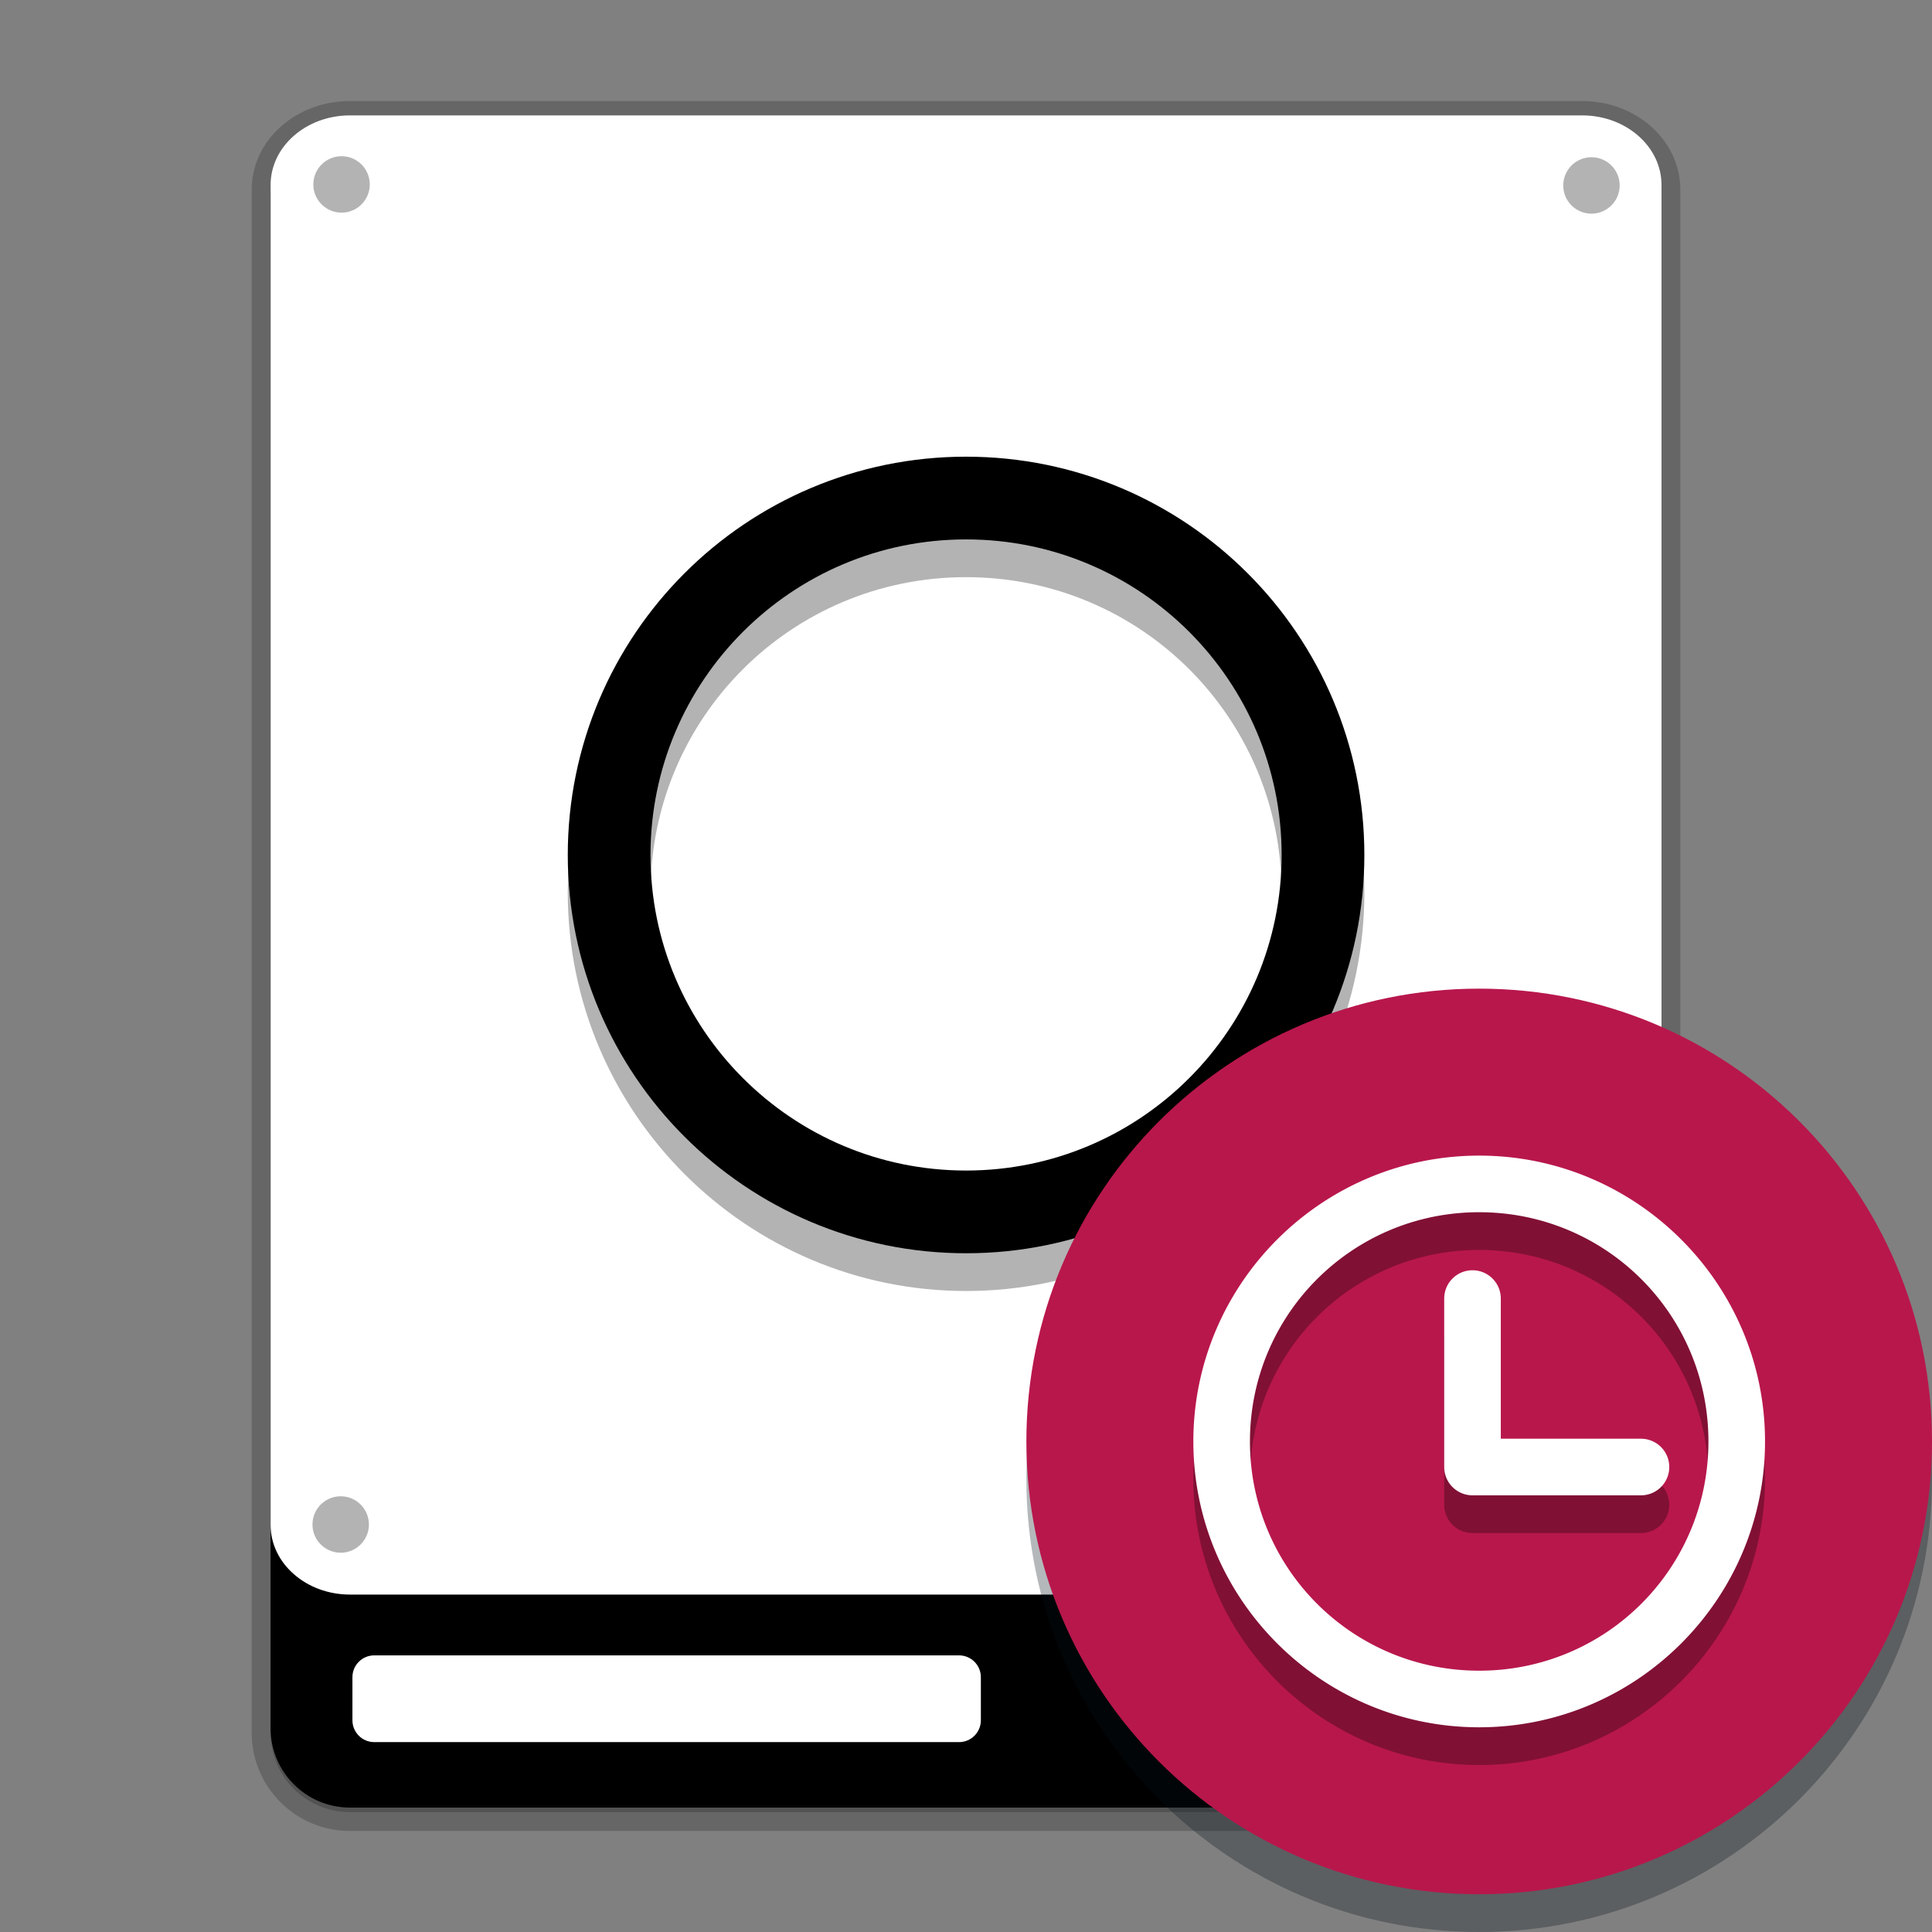
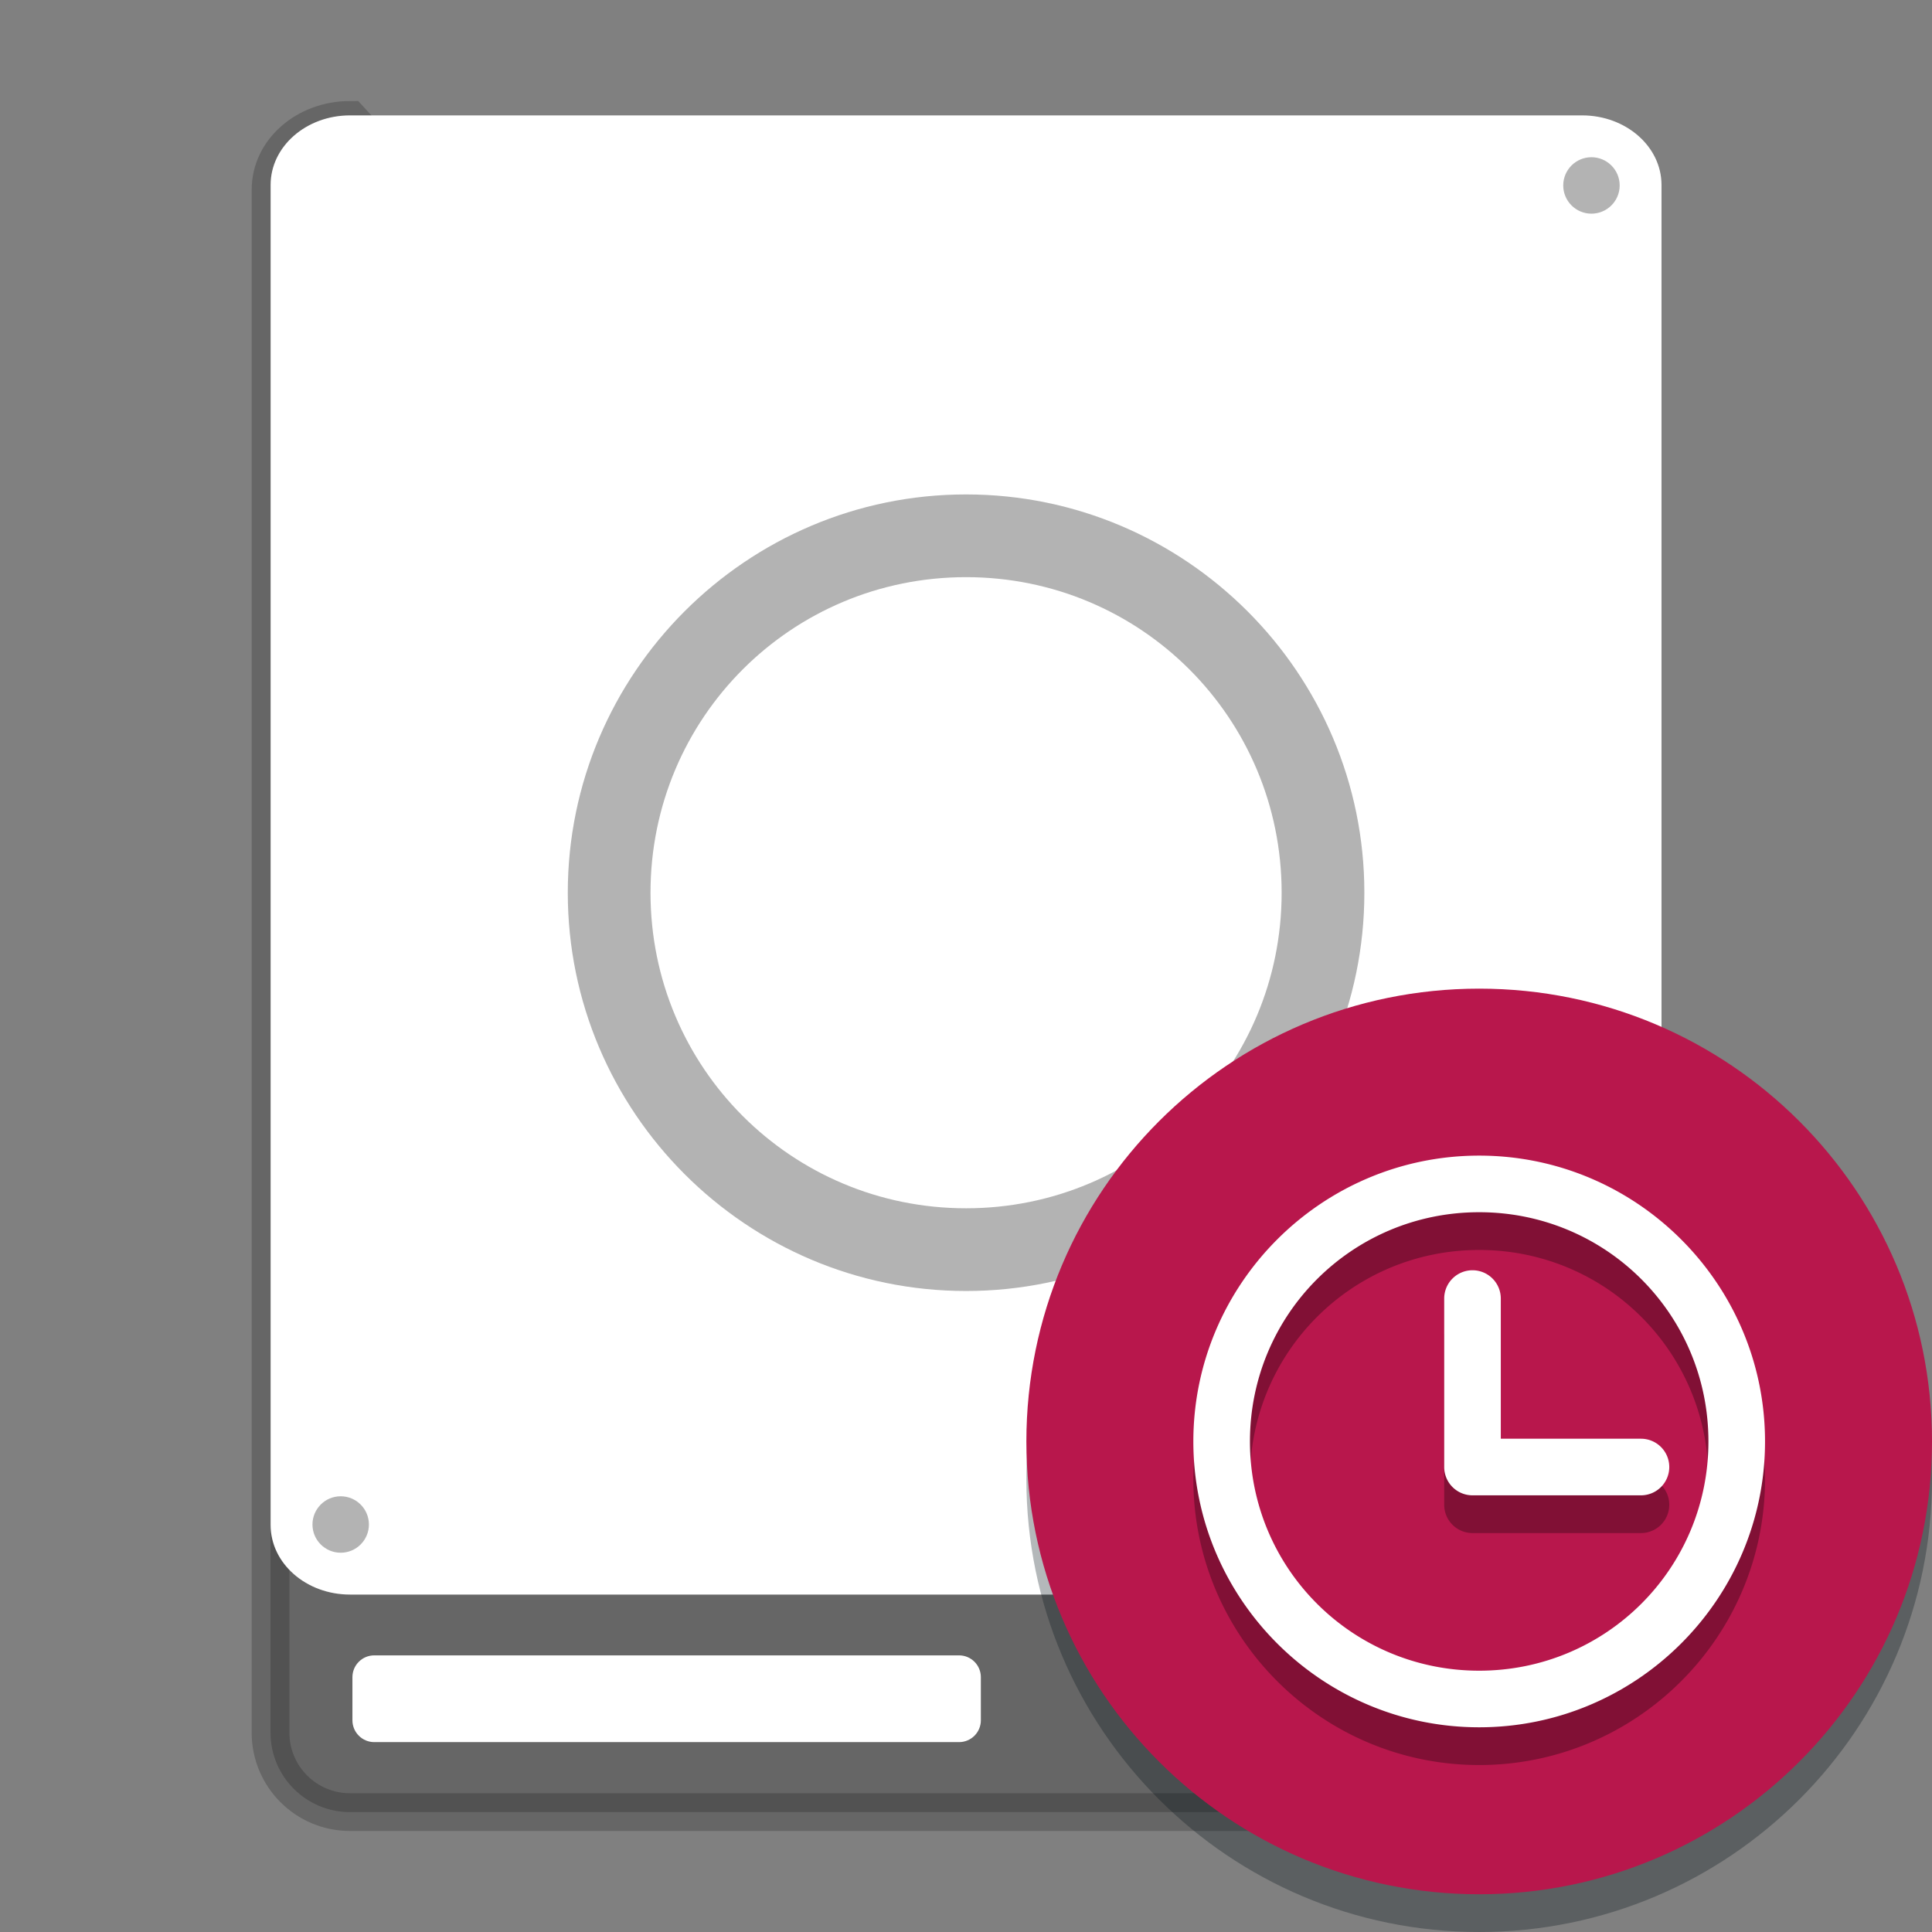
<svg xmlns="http://www.w3.org/2000/svg" width="512" height="512" version="1.1" viewBox="0 0 384 384">
  <rect x="0" y="0" width="384" height="384" fill="#808080" stroke="none" />
  <g transform="translate(.004 -.453)">
-     <path d="m69.555 24.285c-8.715 0-15.781 6.191-15.781 13.828v2.558c-0.002 0.097-0.007 0.193-0.007 0.29v303.88c0 8.715 7.066 15.781 15.781 15.781h244.89c8.715 0 15.781-7.066 15.781-15.781v-40.132c2e-3 -0.085 7e-3 -0.169 7e-3 -0.255v-266.34c0-7.637-7.067-13.828-15.782-13.828z" opacity=".2" stroke="#000" stroke-width="7.5" />
-     <path d="m69.555 24.285h244.89c8.715 0 15.781 7.066 15.781 15.777v303.88c0 8.715-7.066 15.781-15.781 15.781h-244.89c-8.715 0-15.781-7.066-15.781-15.781v-303.88c0-8.711 7.066-15.777 15.781-15.777z" />
+     <path d="m69.555 24.285c-8.715 0-15.781 6.191-15.781 13.828v2.558c-0.002 0.097-0.007 0.193-0.007 0.29v303.88c0 8.715 7.066 15.781 15.781 15.781h244.89c8.715 0 15.781-7.066 15.781-15.781v-40.132c2e-3 -0.085 7e-3 -0.169 7e-3 -0.255c0-7.637-7.067-13.828-15.782-13.828z" opacity=".2" stroke="#000" stroke-width="7.5" />
    <g fill="#fff">
      <path d="m74.383 329.47h116.23c2.394 0 4.336 1.941 4.336 4.336v8.566c0 2.394-1.941 4.34-4.336 4.34h-116.23c-2.398 0-4.34-1.945-4.34-4.34v-8.566c0-2.394 1.941-4.336 4.34-4.336z" />
      <path d="m69.562 23.387h244.89c8.715 0 15.781 6.191 15.781 13.828v266.34c0 7.641-7.066 13.832-15.781 13.832h-244.89c-8.715 0-15.781-6.191-15.781-13.832v-266.34c0-7.637 7.066-13.828 15.781-13.828z" />
      <path d="m275.97 338.06c0 4.269-3.461 7.731-7.731 7.731-4.273 0-7.734-3.461-7.734-7.731s3.461-7.731 7.734-7.731c4.269 0 7.731 3.461 7.731 7.731z" />
-       <path d="m299.85 338.06c0 4.269-3.465 7.731-7.734 7.731s-7.731-3.461-7.731-7.731 3.461-7.731 7.731-7.731 7.734 3.461 7.734 7.731z" />
    </g>
-     <path transform="scale(.75)" d="m350.6 227.18c0 52.24-42.349 94.589-94.589 94.589s-94.589-42.349-94.589-94.589 42.349-94.589 94.589-94.589 94.589 42.349 94.589 94.589zm0 0" fill="none" stroke="#000" stroke-linecap="round" stroke-linejoin="round" stroke-width="21.924" />
    <path d="m192.01 98.725c-43.623 0-79.162 35.539-79.162 79.162s35.539 79.162 79.162 79.162 79.162-35.539 79.162-79.162-35.539-79.162-79.162-79.162zm0 16.441c34.736 0 62.721 27.984 62.721 62.721s-27.984 62.721-62.721 62.721c-34.736 0-62.721-27.984-62.721-62.721s27.984-62.721 62.721-62.721z" color="#000000" color-rendering="auto" dominant-baseline="auto" image-rendering="auto" opacity=".3" shape-rendering="auto" solid-color="#000000" style="font-feature-settings:normal;font-variant-alternates:normal;font-variant-caps:normal;font-variant-ligatures:normal;font-variant-numeric:normal;font-variant-position:normal;isolation:auto;mix-blend-mode:normal;shape-padding:0;text-decoration-color:#000000;text-decoration-line:none;text-decoration-style:solid;text-indent:0;text-orientation:mixed;text-transform:none;white-space:normal" />
    <circle cx="316.31" cy="303.46" r="5.609" opacity=".3" />
-     <circle cx="67.882" cy="37.11" r="5.609" opacity=".3" />
    <circle cx="316.31" cy="37.312" r="5.609" opacity=".3" />
    <circle cx="67.711" cy="303.46" r="5.609" opacity=".3" />
  </g>
  <path d="m384 294c0 49.706-40.294 90-90 90s-90-40.294-90-90 40.294-90 90-90 90 40.294 90 90z" fill="#04121a" fill-rule="evenodd" opacity=".3" stroke-width=".938" />
  <path d="m384 286.5c0 49.706-40.294 90-90 90s-90-40.294-90-90 40.294-90 90-90 90 40.294 90 90z" fill="#b8174c" fill-rule="evenodd" stroke-width=".938" />
  <path d="m294 237.19c-31.31 0-56.812 25.502-56.812 56.812s25.502 56.812 56.812 56.812 56.812-25.502 56.812-56.812-25.502-56.812-56.812-56.812zm0 11.25c25.23 0 45.562 20.332 45.562 45.562s-20.332 45.562-45.562 45.562-45.562-20.332-45.562-45.562 20.332-45.562 45.562-45.562zm-1.329 11.536a5.625 5.625 0 0 0-5.625 5.625v33.483a5.625 5.625 0 0 0 5.625 5.625h33.485a5.625 5.625 0 0 0 5.625-5.625 5.625 5.625 0 0 0-5.625-5.625h-27.86v-27.858a5.625 5.625 0 0 0-5.625-5.625z" color="#000000" opacity=".3" stroke-linecap="round" stroke-linejoin="round" style="-inkscape-stroke:none" />
  <path transform="scale(.75)" d="m392 306.25c-41.747 0-75.75 34.003-75.75 75.75s34.003 75.75 75.75 75.75 75.75-34.003 75.75-75.75-34.003-75.75-75.75-75.75zm0 15c33.64 0 60.75 27.11 60.75 60.75s-27.11 60.75-60.75 60.75-60.75-27.11-60.75-60.75 27.11-60.75 60.75-60.75zm-1.772 15.381a7.5 7.5 0 0 0-7.5 7.5v44.645a7.5 7.5 0 0 0 7.5 7.5h44.646a7.5 7.5 0 0 0 7.5-7.5 7.5 7.5 0 0 0-7.5-7.5h-37.146v-37.145a7.5 7.5 0 0 0-7.5-7.5z" color="#000000" fill="#fff" stroke-linecap="round" stroke-linejoin="round" stroke-width="1.333" style="-inkscape-stroke:none" />
</svg>